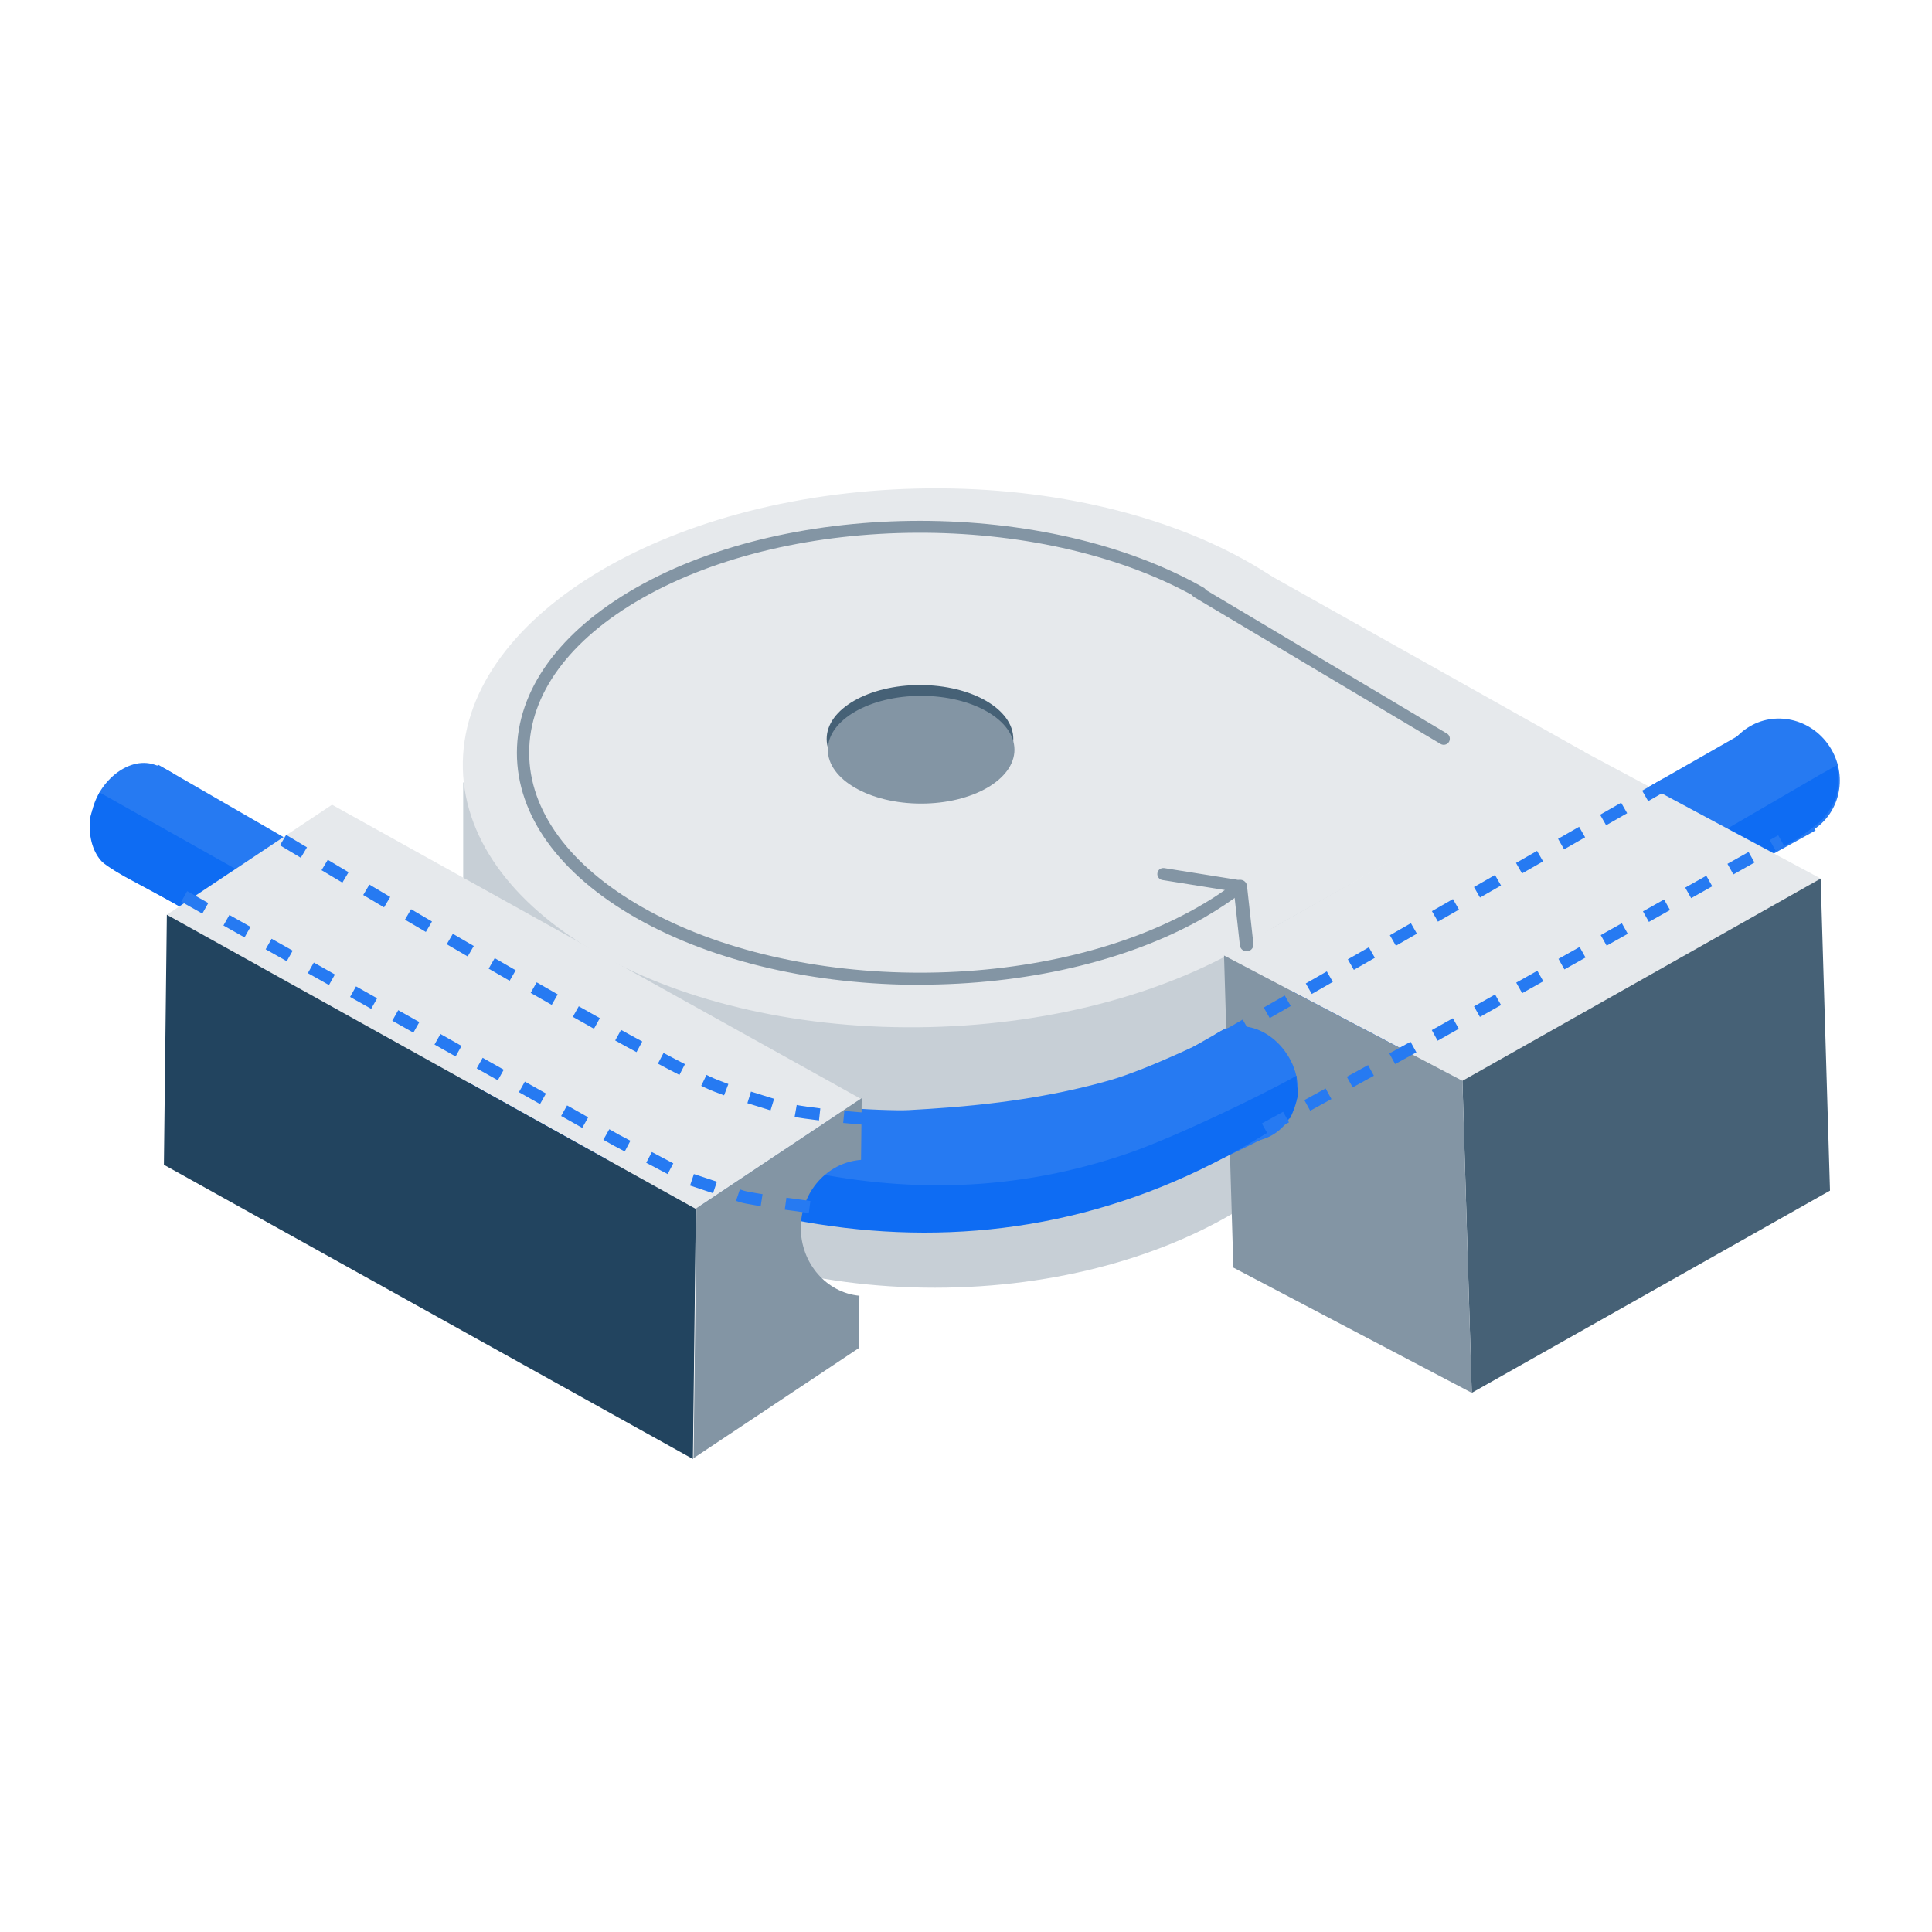
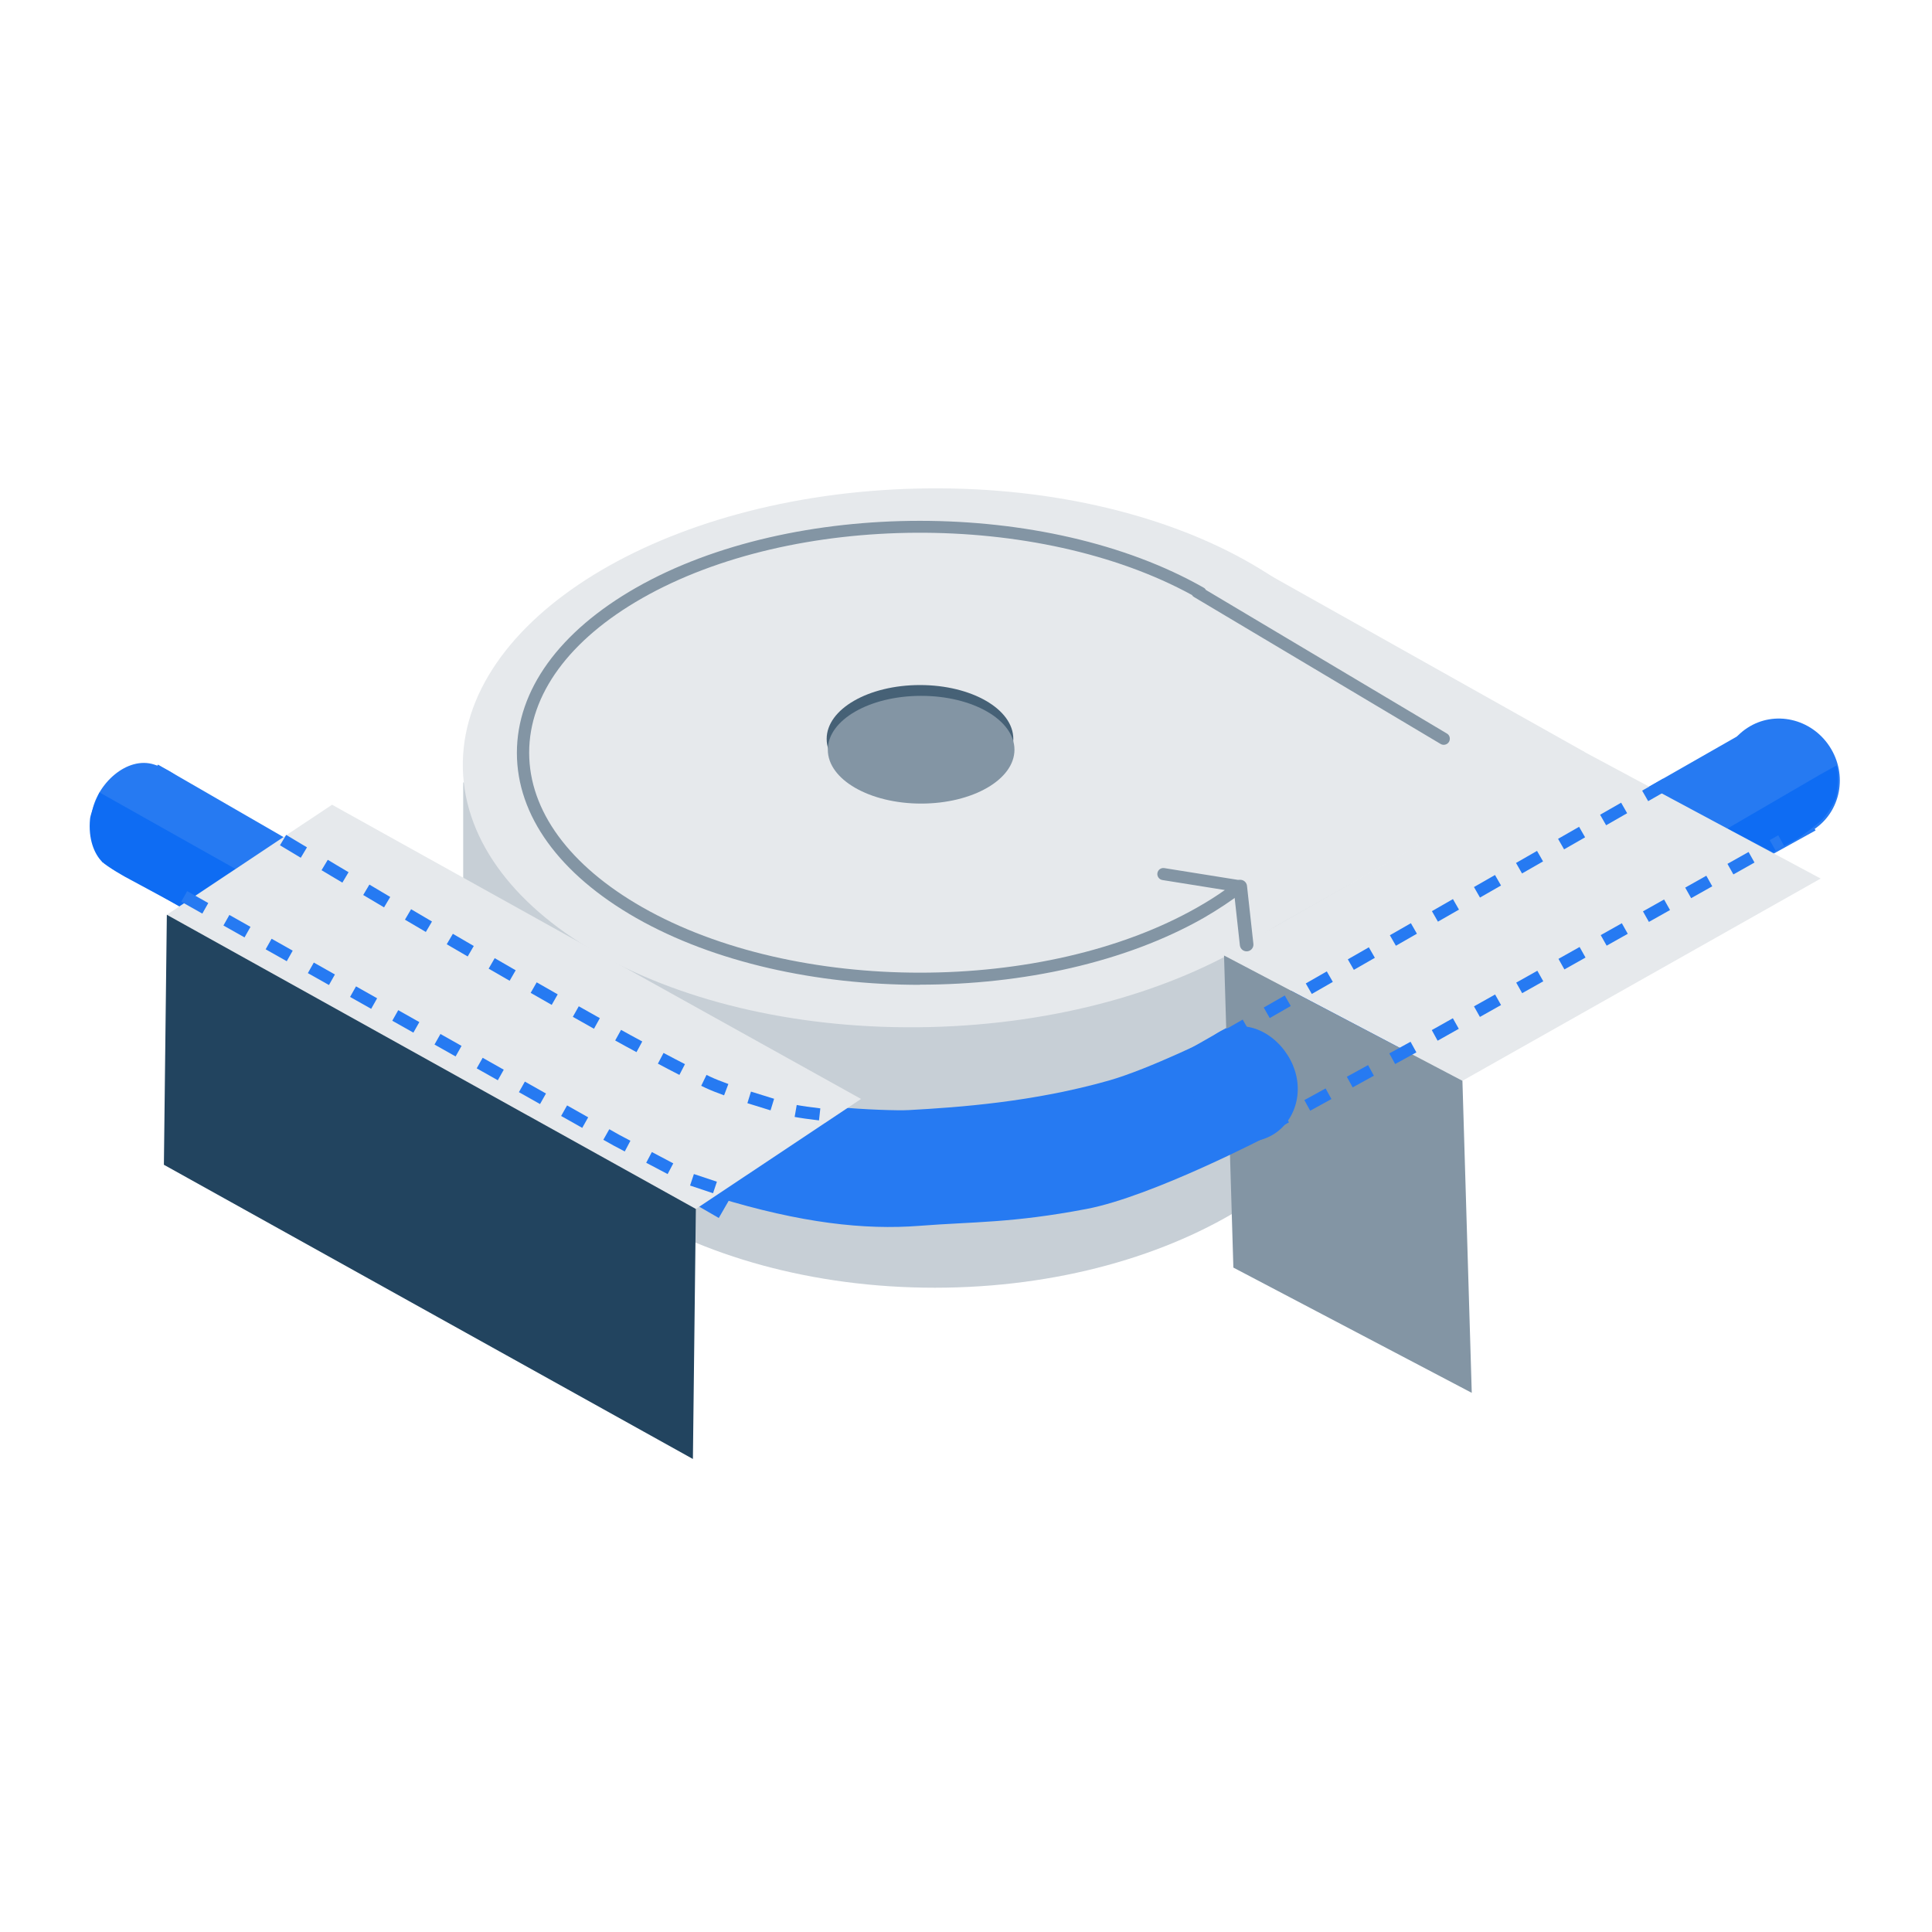
<svg xmlns="http://www.w3.org/2000/svg" id="fused_depositon_modeling" viewBox="0 0 118 118">
  <defs>
    <style>.cls-1{fill:#e6e9ec;}.cls-2{fill:#c7cfd6;}.cls-3{fill:#22445f;}.cls-4{fill:#0e6cf3;}.cls-5{fill:#466176;}.cls-6{fill:#267af2;}.cls-7{fill:#8395a4;}.cls-8{stroke:#267af2;stroke-dasharray:0 0 1.48 1.48;stroke-miterlimit:10;stroke-width:.74px;}.cls-8,.cls-9{fill:none;}.cls-9{stroke:#8395a4;stroke-linecap:round;stroke-linejoin:round;stroke-width:.83px;}</style>
  </defs>
-   <path class="cls-2" d="M56.36,65.54c14.93,0,27.04-6.99,27.04-15.61s-12.11-15.61-27.04-15.61-27.04,6.99-27.04,15.61,12.11,15.61,27.04,15.61Z" />
+   <path class="cls-2" d="M56.36,65.54c14.93,0,27.04-6.99,27.04-15.61Z" />
  <path class="cls-2" d="M33.74,47.79h-5.45v8.92h5.45v-8.92Z" />
  <path class="cls-2" d="M57.09,78.65c14.93,0,27.04-7.79,27.04-17.39s-12.11-17.39-27.04-17.39-27.04,7.79-27.04,17.39,12.11,17.39,27.04,17.39Z" />
  <path class="cls-1" d="M56.78,62.73c15.53-.37,27.95-8.03,27.73-17.11s-12.98-16.15-28.51-15.78-27.95,8.03-27.73,17.11c.22,9.08,12.98,16.15,28.51,15.78Z" />
  <path class="cls-1" d="M77.23,34.95l19.54,10.97-22.85,12.91,3.31-23.88Z" />
  <path class="cls-5" d="M56.19,48.42c3.15,0,5.7-1.47,5.7-3.29s-2.55-3.29-5.7-3.29-5.7,1.47-5.7,3.29,2.55,3.29,5.7,3.29Z" />
  <path class="cls-7" d="M56.26,49.08c3.15,0,5.7-1.47,5.7-3.29s-2.55-3.29-5.7-3.29-5.7,1.47-5.7,3.29,2.55,3.29,5.7,3.29Z" />
  <path class="cls-7" d="M56.19,60.15c-6.28,0-12.55-1.36-17.33-4.08-4.7-2.68-7.29-6.26-7.29-10.09s2.59-7.41,7.29-10.09c9.55-5.44,25.1-5.44,34.65,0,.06,.03,.11,.08,.14,.14l14.72,8.77c.18,.1,.23,.33,.13,.51-.11,.18-.34,.23-.51,.13l-15.07-8.98c-.05-.03-.09-.07-.12-.12-9.38-5.13-24.33-5.07-33.57,.19-4.46,2.54-6.91,5.89-6.91,9.44s2.46,6.9,6.91,9.44c9.35,5.33,24.57,5.33,33.92,0,.58-.33,1.14-.68,1.66-1.05l-3.81-.61c-.2-.03-.34-.22-.31-.42,.03-.2,.21-.34,.42-.31l4.69,.75c.15,.02,.26,.13,.3,.27,.04,.14-.02,.29-.13,.39-.74,.57-1.57,1.12-2.45,1.63-4.78,2.72-11.05,4.08-17.33,4.08h0Z" />
  <path class="cls-6" d="M110.89,50.72l-34.93,19.33-3.28-6,34.53-19.71,3.68,6.38Z" />
  <path class="cls-6" d="M110.77,50.67c1.66-1.08,2.1-3.35,.98-5.07-1.12-1.72-3.37-2.23-5.03-1.14-1.66,1.08-2.1,3.35-.98,5.07,1.12,1.72,3.37,2.23,5.03,1.14Z" />
  <path class="cls-4" d="M105.53,50.59l5.53-3.22,1.11-.62s.21,.62,0,1.82c-.07,.42-.58,1.17-.87,1.49-.24,.26-1.49,1.16-1.49,1.16l-1.53,.83-2.77-1.44,.02-.02Z" />
  <path class="cls-1" d="M89.32,66.01l-14.56-7.65,21.94-12.47,14.5,7.77-21.88,12.35Z" />
-   <path class="cls-5" d="M111.77,72.72l-21.88,12.35-.57-19.06,21.88-12.35,.57,19.06Z" />
  <path class="cls-7" d="M89.89,85.07l-14.56-7.65-.57-19.06,14.56,7.65,.57,19.06Z" />
  <path class="cls-9" d="M76.14,57.69l-.39-3.54" />
  <path class="cls-6" d="M77.53,69.34s-7.12,3.73-11.17,4.5c-4.57,.87-6.88,.77-10.21,1.03-3.36,.26-7.22-.17-12.33-1.73-3.92-1.2-16.83-8.74-16.83-8.74l2.63-6.36c1.28,1.28,13.24,7.24,15.87,8.8,1.6,.95,3.78,.57,5.65,.77,1.54,.16,3.73,.23,4.37,.19,3.09-.17,7.57-.49,12.2-1.8,2.51-.71,6.62-2.76,6.62-2.76l3.2,6.1Z" />
  <path class="cls-6" d="M78.98,65.1c.73,1.76,0,3.73-1.63,4.4-1.63,.67-3.54-.2-4.27-1.96-.73-1.76,.06-3.98,1.69-4.66s3.48,.46,4.21,2.21h0Z" />
-   <path class="cls-4" d="M68.99,70.41c-14.03,4.87-27.08,.09-39.55-6.89l-.9,2.6c15.27,9.99,33.71,13.38,50.28,2.14,0,0,.61-1.47,.45-1.73-.11-.19-.08-.83-.08-.83-2.29,1.29-7.5,3.77-10.2,4.71Z" />
  <path class="cls-6" d="M47.33,68.46L9.65,46.7l-3.43,5.93,37.68,21.76,3.42-5.93Z" />
  <path class="cls-6" d="M11.88,50.68c-.28,1.79-2.08,3.16-3.82,2.88-1.74-.28-2.74-2.07-2.46-3.87,.28-1.8,2.16-3.54,3.83-2.99,2.11,.7,2.74,2.18,2.46,3.97h0Z" />
  <path class="cls-4" d="M14.38,53.07l-8.3-4.67s-.53,1.16-.58,1.61c-.12,1.24,.26,2.14,.73,2.62,.3,.3,1.42,.93,1.42,.93l3.3,1.78,3.43-2.27Z" />
  <path class="cls-1" d="M42.5,73.84L10.19,55.87l10.09-6.72,32.31,17.97-10.09,6.72Z" />
-   <path class="cls-7" d="M48.91,75c0-2.21,1.63-4.01,3.68-4.16l.04-3.77-10.09,6.72-.18,15.27,10.09-6.72,.04-3.2c-2.01-.19-3.58-1.98-3.58-4.15h0Z" />
  <path class="cls-3" d="M42.32,89.11L10.01,71.14l.18-15.27,32.31,17.97-.18,15.27Z" />
  <path class="cls-8" d="M17.29,51.31s19.2,11.59,25.94,14.79c1.23,.58,3.8,1.31,4.78,1.62,1.06,.33,4.96,.62,4.96,.62" />
  <path class="cls-8" d="M11.25,54.75l26.4,14.89,4.53,2.39s2.34,.78,3.12,1.04c.55,.19,4.78,.73,4.78,.73" />
  <path class="cls-8" d="M74.8,63.33l27.55-15.79" />
  <path class="cls-8" d="M77.25,68.94l10.41-5.72,21.13-11.88" />
</svg>